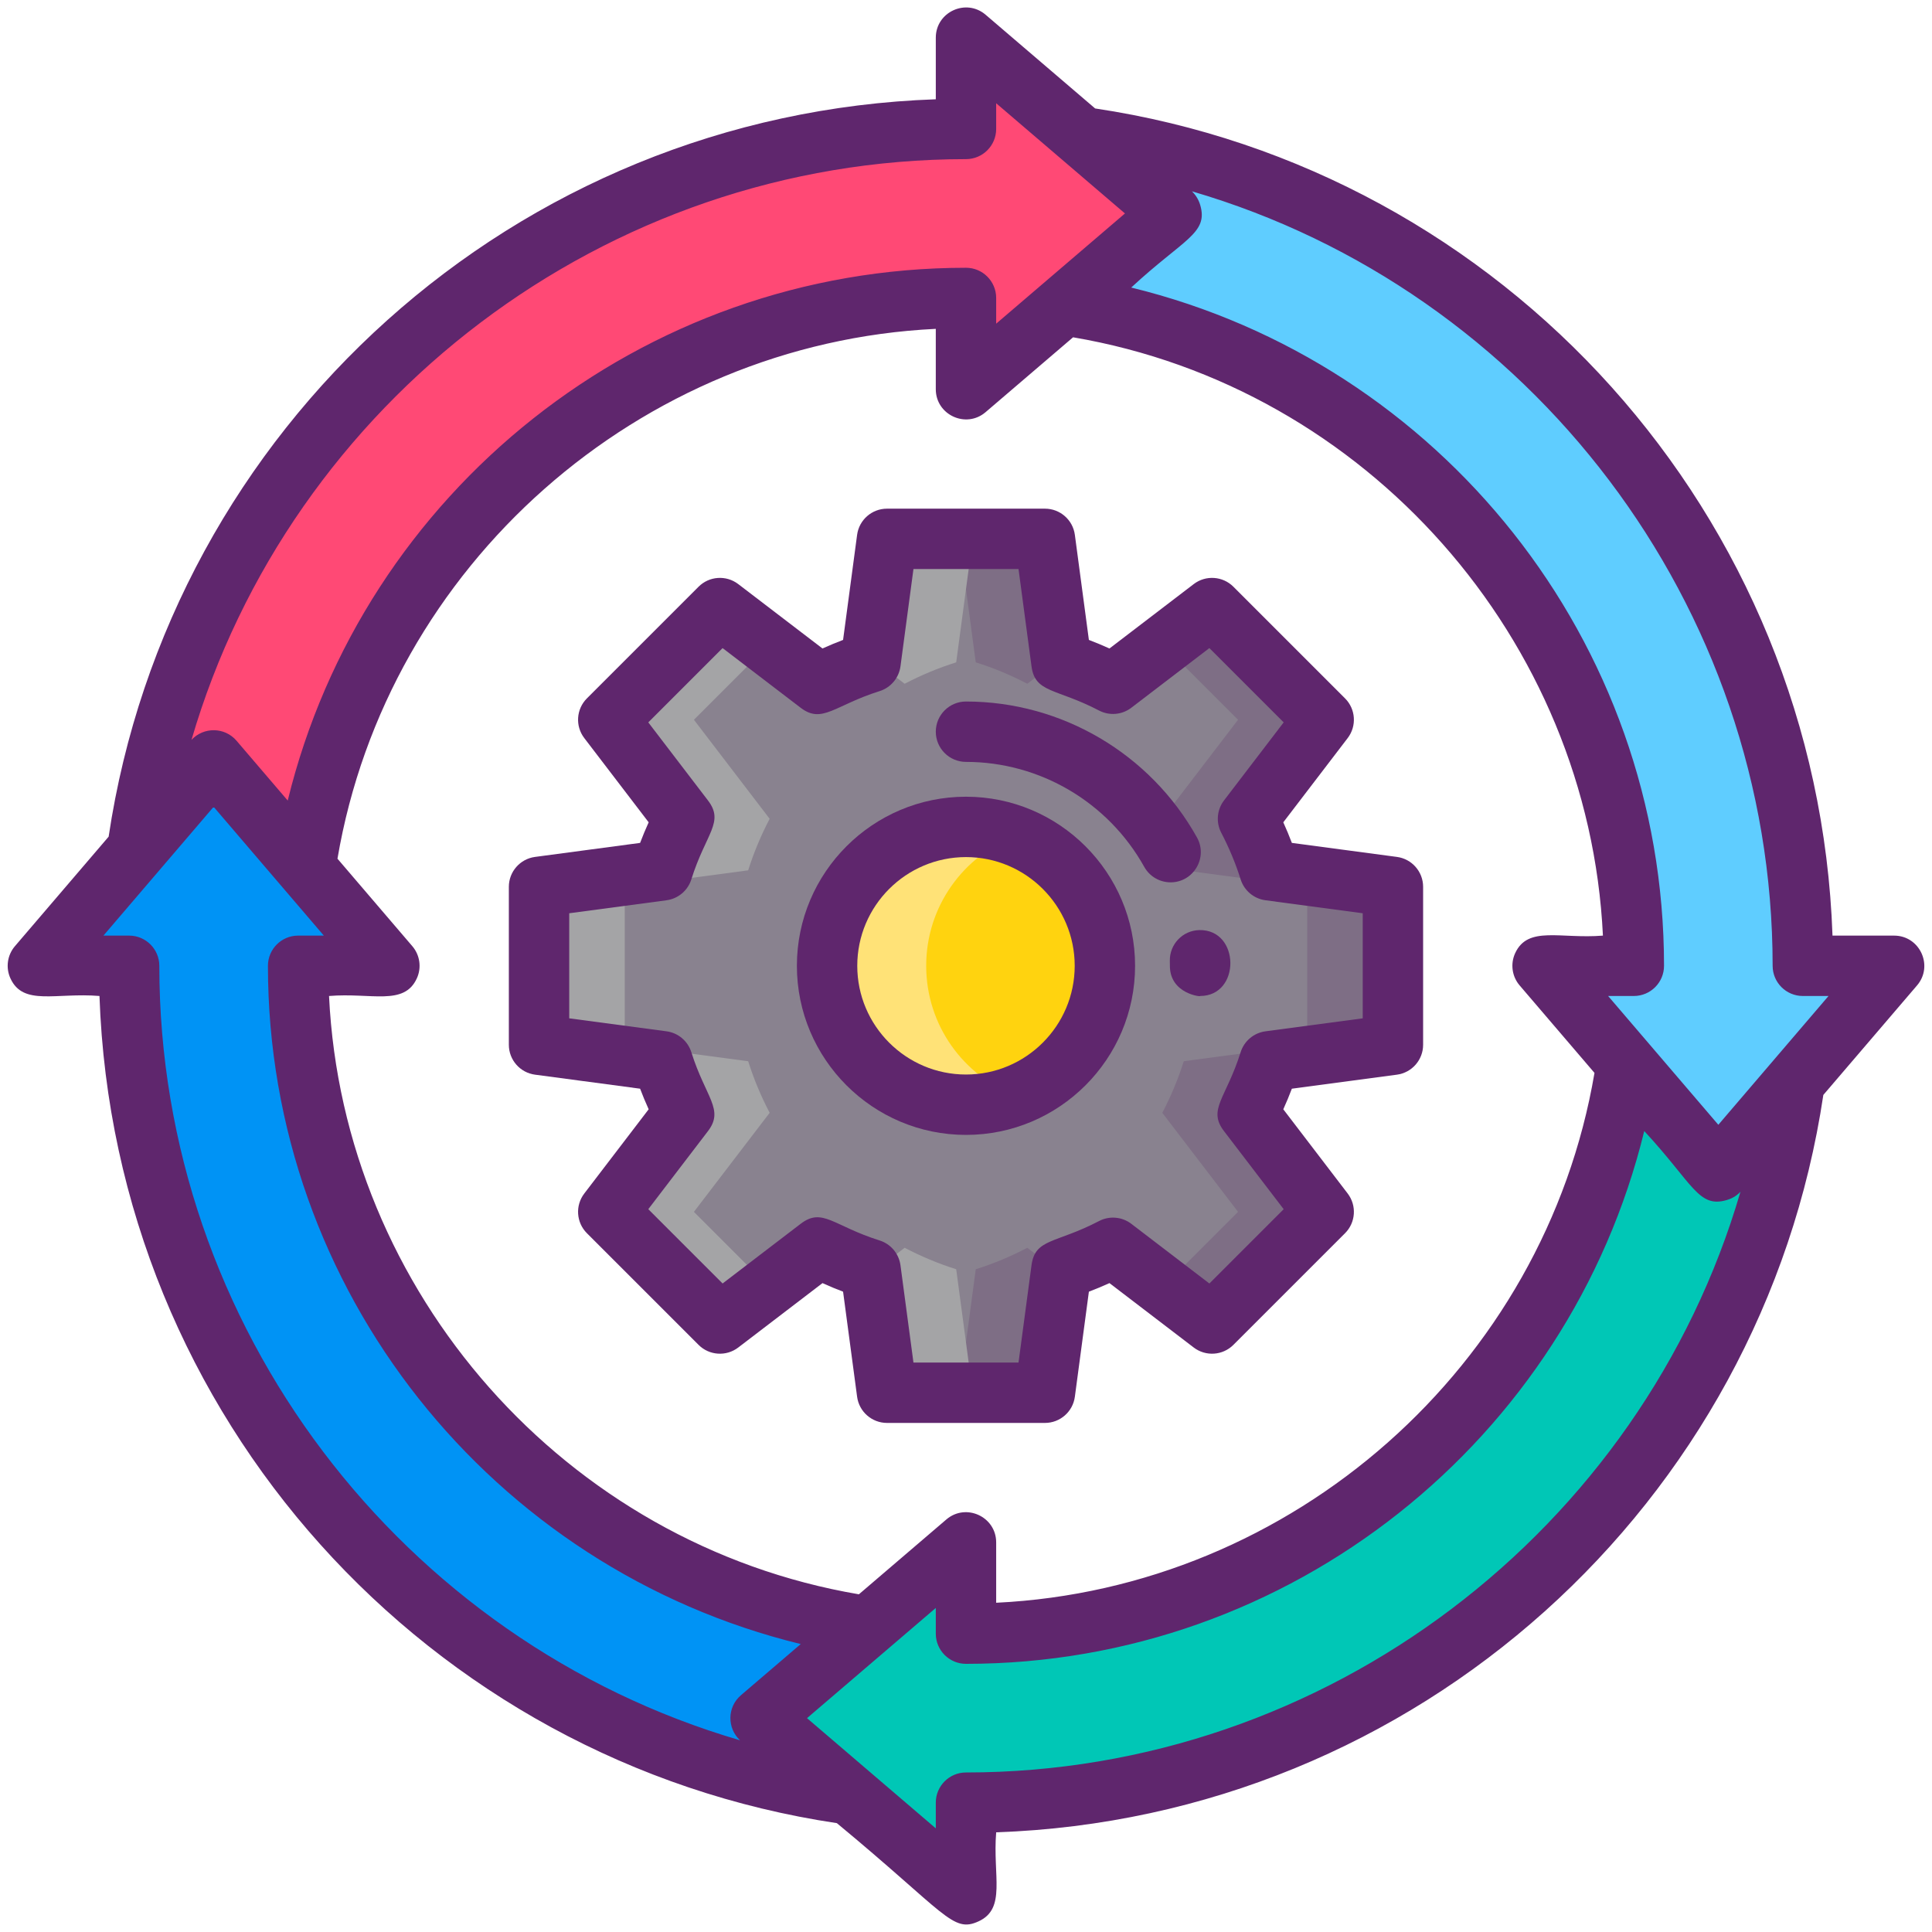
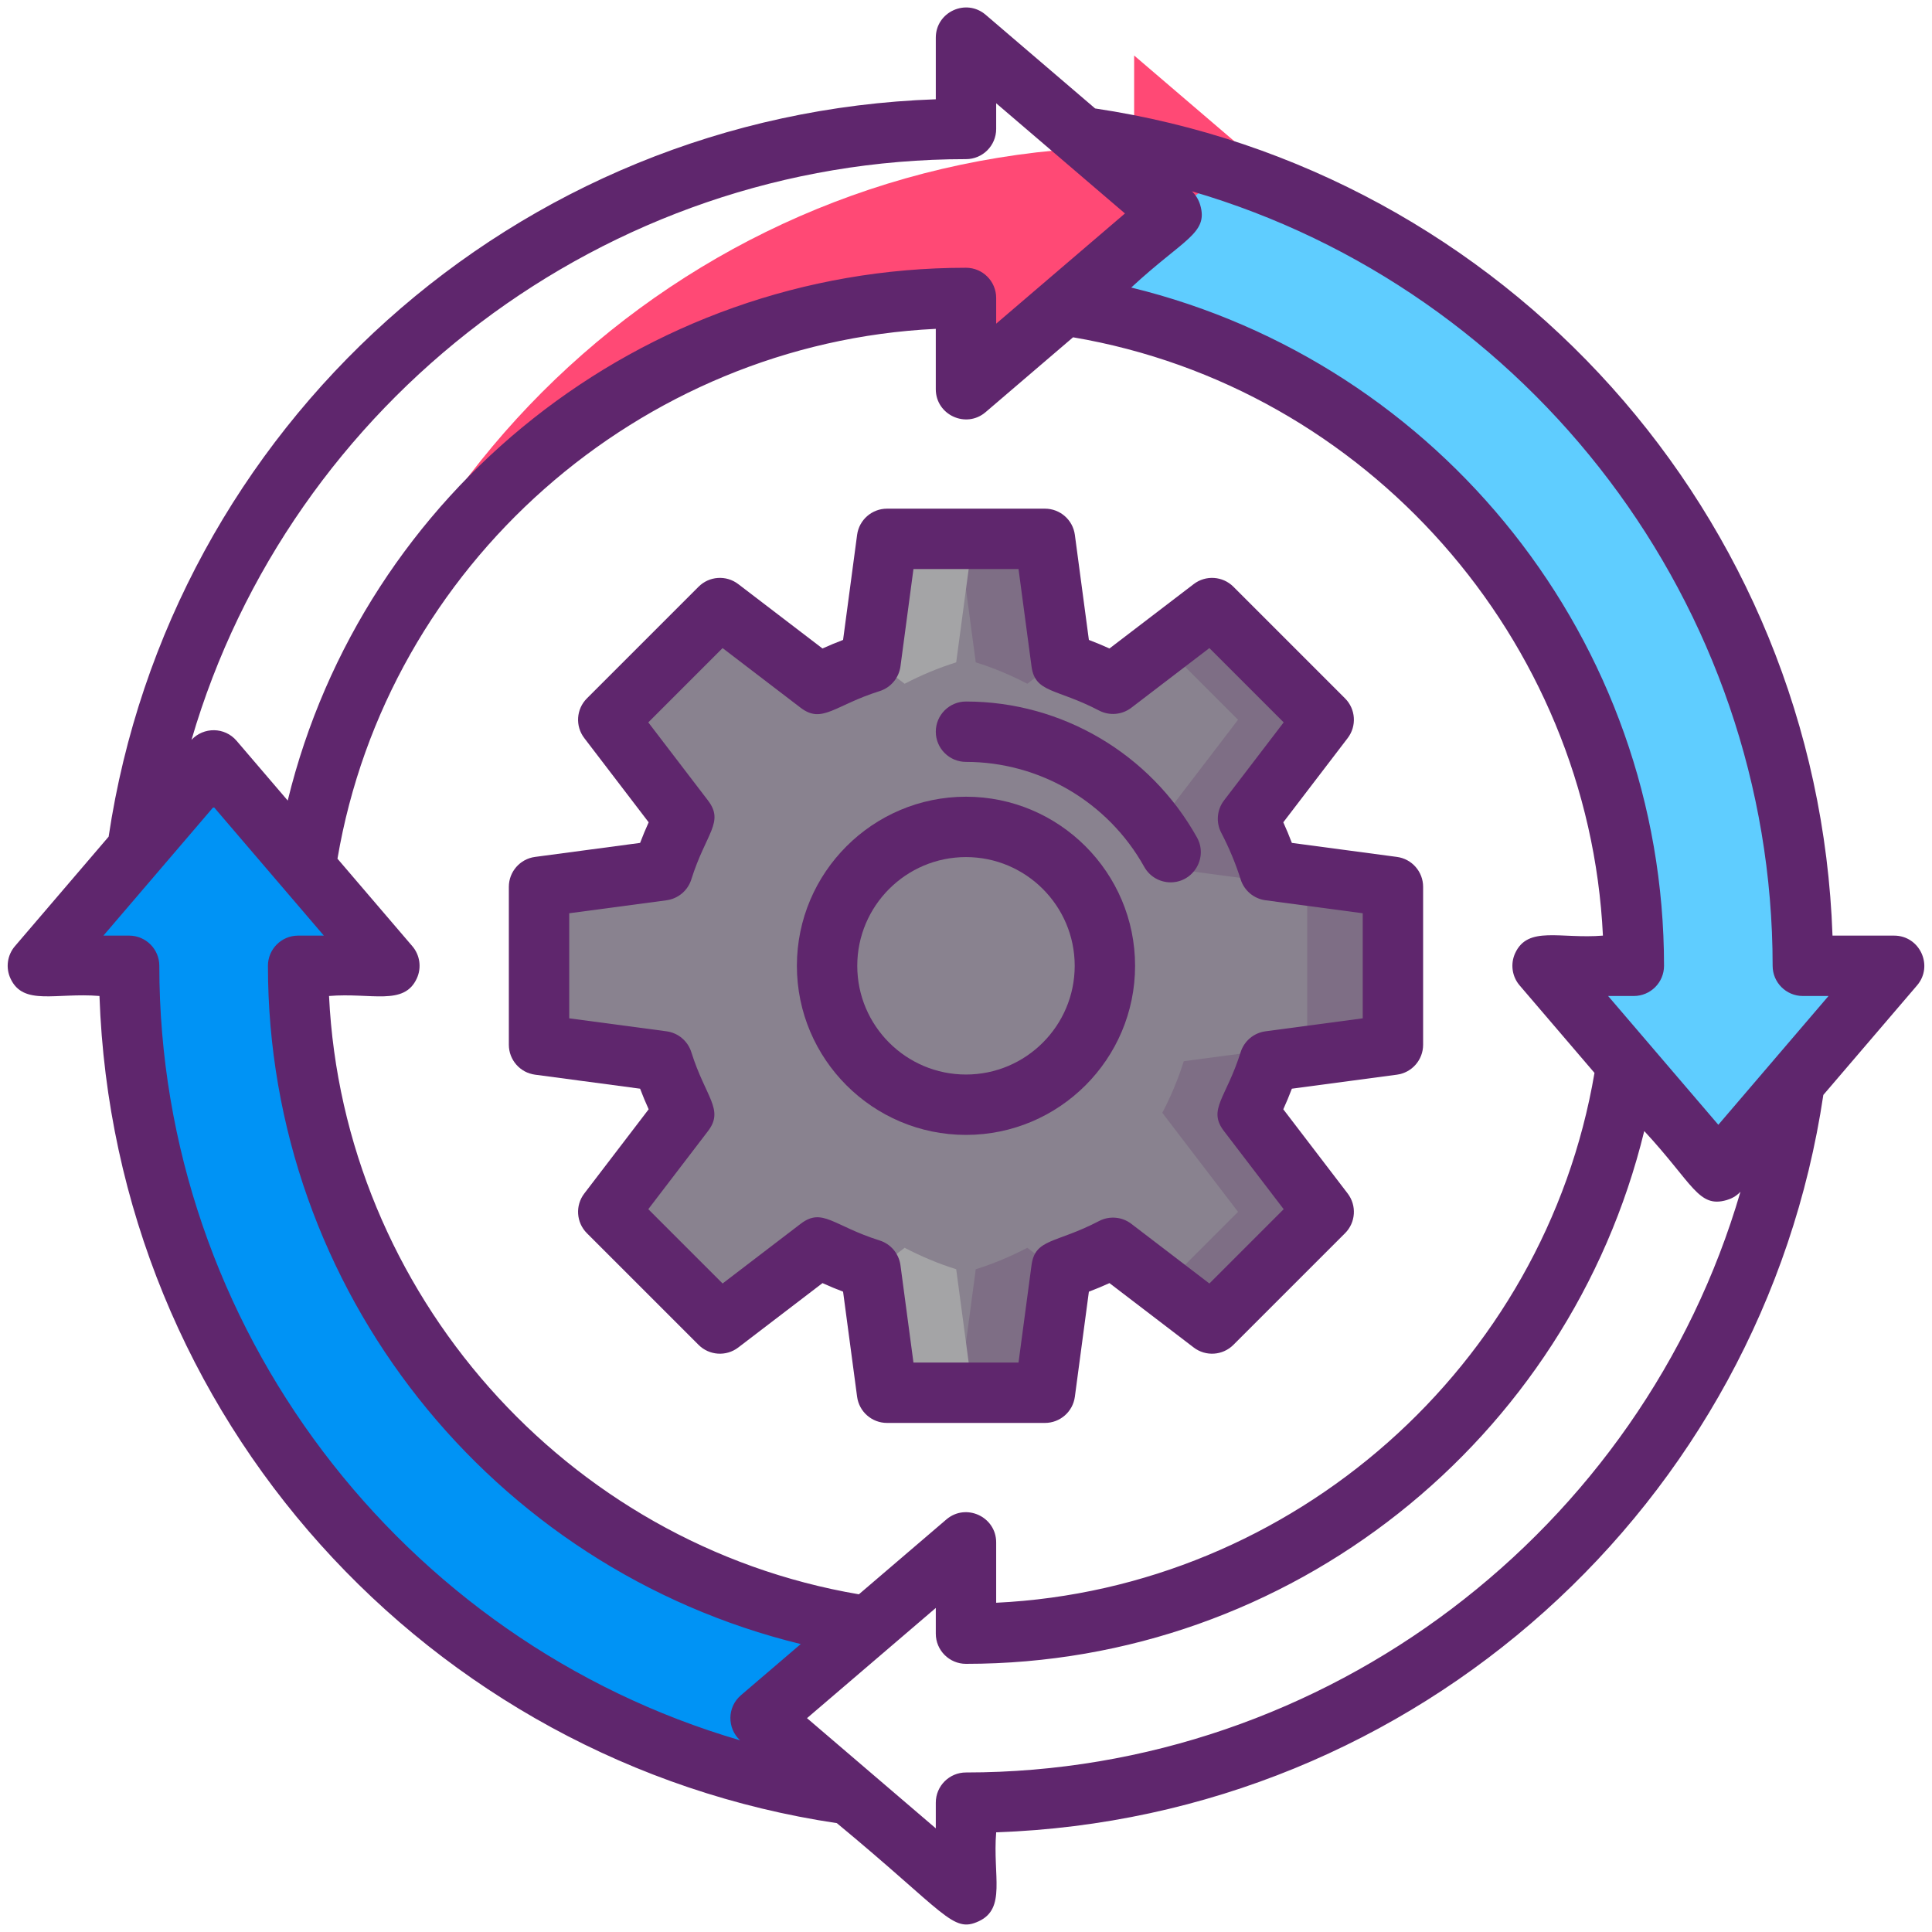
<svg xmlns="http://www.w3.org/2000/svg" id="Icon_Set" height="512" viewBox="0 0 256 256" width="512">
  <g>
    <g>
      <g>
-         <path d="m237.817 143.354c-7.481 53.968-53.795 95.508-109.819 95.508v12.093l-13.609-11.645-1.771-1.516-11.838-10.128 13.609-11.644.59-.509 13.019-11.136v12.092c44.369 0 81.227-32.827 87.538-75.476l.509.59 11.645 13.609z" fill="#00c7b6" />
-       </g>
+         </g>
    </g>
    <g>
      <g>
        <path d="m114.389 216.021-13.609 11.644 11.838 10.128c-53.968-7.481-95.508-53.795-95.508-109.819h-12.093l11.645-13.609 1.517-1.771 10.128-11.838 11.645 13.609.509.59 11.136 13.019h-12.094c0 44.369 32.827 81.227 75.476 87.538z" fill="#0093f5" />
      </g>
    </g>
    <g>
      <g>
        <path d="m250.978 127.974-11.645 13.609-1.517 1.771-10.128 11.838-11.645-13.609-.509-.59-11.134-13.019h12.092c0-44.369-32.827-81.227-75.476-87.538l.59-.509 13.609-11.644-11.838-10.128c53.968 7.482 95.508 53.795 95.508 109.819z" fill="#5fcdff" />
      </g>
    </g>
    <g>
      <g>
-         <path d="m155.216 28.283-13.609 11.644-.59.509-13.019 11.136v-12.092c-44.369 0-81.227 32.827-87.538 75.476l-.509-.59-11.645-13.609-10.128 11.838c7.481-53.968 53.795-95.508 109.819-95.508v-12.093l13.609 11.645 1.771 1.516z" fill="#ff4975" />
+         <path d="m155.216 28.283-13.609 11.644-.59.509-13.019 11.136v-12.092c-44.369 0-81.227 32.827-87.538 75.476c7.481-53.968 53.795-95.508 109.819-95.508v-12.093l13.609 11.645 1.771 1.516z" fill="#ff4975" />
      </g>
    </g>
    <g>
      <g>
        <path d="m184.57 138.436v-20.926l-16.362-2.184c-.747-2.377-1.706-4.659-2.842-6.834l10.033-13.124-14.796-14.796-13.124 10.033c-2.175-1.136-4.457-2.095-6.834-2.842l-2.184-16.362h-20.925l-2.184 16.362c-2.377.747-4.659 1.706-6.834 2.842l-13.125-10.033-14.796 14.797 10.033 13.124c-1.136 2.175-2.095 4.457-2.842 6.834l-16.362 2.184v20.925l16.362 2.184c.747 2.377 1.706 4.659 2.842 6.834l-10.033 13.124 14.796 14.796 13.124-10.033c2.175 1.136 4.457 2.095 6.834 2.842l2.184 16.362h20.925l2.184-16.362c2.377-.747 4.659-1.706 6.834-2.842l13.124 10.033 14.796-14.796-10.033-13.124c1.136-2.175 2.095-4.457 2.842-6.834z" fill="#89828f" />
      </g>
      <g>
        <path d="m138.458 71.4 2.112 15.804-4.443 3.398c-2.18-1.135-4.458-2.097-6.835-2.838l-2.187-16.364z" fill="#7e6e85" />
      </g>
      <g>
        <path d="m136.127 165.338 4.443 3.398-2.112 15.811h-11.353l2.187-16.364c2.377-.748 4.655-1.709 6.835-2.845z" fill="#7e6e85" />
      </g>
      <g>
        <path d="m168.211 140.618c-.749 2.377-1.711 4.662-2.846 6.835l10.036 13.124-14.797 14.797-6.434-4.92 9.877-9.877-10.036-13.124c1.135-2.172 2.097-4.458 2.846-6.835l16.356-2.18v-20.928l-16.356-2.187c-.749-2.377-1.711-4.655-2.846-6.827l10.036-13.124-9.877-9.877 6.434-4.92 14.797 14.797-10.036 13.124c1.135 2.172 2.097 4.451 2.846 6.827l16.356 2.187v20.928z" fill="#7e6e85" />
      </g>
      <g>
-         <path d="m82.781 117.51v20.928l16.356 2.18c.749 2.377 1.711 4.662 2.846 6.835l-10.036 13.124 9.877 9.877-6.434 4.92-14.797-14.797 10.036-13.124c-1.135-2.172-2.097-4.458-2.846-6.835l-16.356-2.18v-20.928l16.356-2.187c.749-2.377 1.711-4.655 2.846-6.827l-10.036-13.125 14.797-14.797 6.434 4.92-9.877 9.877 10.036 13.124c-1.135 2.172-2.097 4.451-2.846 6.827z" fill="#a4a4a6" />
-       </g>
+         </g>
      <g>
        <path d="m126.703 168.184 2.187 16.364h-11.353l-2.112-15.811 4.443-3.398c2.181 1.135 4.459 2.096 6.835 2.845z" fill="#a4a4a6" />
      </g>
      <g>
        <path d="m117.537 71.4h11.353l-2.187 16.364c-2.377.742-4.655 1.703-6.835 2.838l-4.443-3.398z" fill="#a4a4a6" />
      </g>
      <g>
-         <circle cx="127.998" cy="127.974" fill="#ffd30f" r="18.406" />
-       </g>
+         </g>
      <g>
-         <path d="m134.565 145.172c-2.04.779-4.256 1.208-6.567 1.208-10.166 0-18.406-8.24-18.406-18.406s8.24-18.406 18.406-18.406c2.312 0 4.527.429 6.567 1.208-6.926 2.644-11.839 9.343-11.839 17.198s4.913 14.553 11.839 17.198z" fill="#ffe277" />
-       </g>
+         </g>
    </g>
    <g>
      <g>
        <path d="m250.978 123.974h-8.162c-1.936-55.793-43.578-101.52-97.707-109.604l-14.51-12.416c-2.591-2.217-6.601-.37-6.601 3.039v8.162c-55.793 1.936-101.52 43.578-109.603 97.707l-12.416 14.51c-1.016 1.187-1.248 2.855-.594 4.273 1.698 3.688 6.005 1.855 11.795 2.327 1.936 55.793 43.578 101.52 97.707 109.604 14.495 11.987 15.321 14.604 18.784 13.01 3.692-1.699 1.856-6.019 2.327-11.795 55.793-1.936 101.52-43.578 109.603-97.707l12.416-14.51c2.217-2.589.371-6.6-3.039-6.6zm-122.98-102.887c2.209 0 4-1.791 4-4v-3.405c1.754 1.501 15.671 13.409 17.065 14.602l-17.065 14.604v-3.408c0-2.209-1.791-4-4-4-43.021 0-79.892 29.694-89.873 70.598l-6.779-7.923c-1.574-1.84-4.369-1.846-5.971-.12 13.081-44.786 54.778-76.948 102.623-76.948zm72.768 105.214c-.653 1.418-.421 3.087.594 4.273l9.918 11.591c-6.609 38.886-40.018 68.324-79.28 70.208v-7.997c0-3.408-4.009-5.257-6.6-3.04l-11.591 9.918c-38.886-6.609-68.325-40.017-70.208-79.28 5.614-.465 9.934 1.356 11.63-2.327.653-1.418.421-3.087-.594-4.273l-9.918-11.591c6.609-38.886 40.018-68.324 79.28-70.208v7.997c0 3.408 4.011 5.258 6.6 3.04l11.591-9.918c38.886 6.609 68.325 40.017 70.208 79.28-5.613.465-9.933-1.355-11.63 2.327zm-179.656 1.673c0-2.209-1.791-4-4-4h-3.405c12.766-14.92 12.409-14.502 14.602-17.065.466.544 14.193 16.586 14.604 17.065h-3.408c-2.209 0-4 1.791-4 4 0 43.018 29.69 79.891 70.599 89.873l-7.923 6.779c-1.852 1.584-1.834 4.381-.12 5.972-44.785-13.082-76.949-54.779-76.949-102.624zm106.888 106.888c-2.209 0-4 1.791-4 4v3.405c-1.754-1.501-15.671-13.409-17.065-14.602 18.674-15.98 14.83-12.691 17.065-14.604v3.407c0 2.209 1.791 4 4 4 43.016 0 79.891-29.688 89.873-70.598 6.484 6.989 7.166 10.242 10.931 9.144.543-.158 1.233-.469 1.819-1.101-13.081 44.786-54.779 76.949-102.623 76.949zm99.69-85.823c-.466-.544-14.193-16.586-14.604-17.065h3.408c2.209 0 4-1.791 4-4 0-43.018-29.69-79.891-70.599-89.873 6.943-6.442 10.239-7.161 9.145-10.928-.223-.769-.663-1.415-1.103-1.823 44.786 13.082 76.949 54.779 76.949 102.624 0 2.209 1.791 4 4 4h3.405c-12.765 14.92-12.407 14.502-14.601 17.065z" fill="#5f266d" />
      </g>
      <g>
        <path d="m185.099 113.546-13.921-1.858c-.347-.917-.726-1.827-1.135-2.728l8.533-11.162c1.217-1.592 1.068-3.84-.349-5.258l-14.796-14.796c-1.418-1.417-3.667-1.566-5.258-.349l-11.163 8.533c-.9-.409-1.81-.788-2.727-1.136l-1.858-13.92c-.265-1.987-1.96-3.471-3.965-3.471h-20.925c-2.004 0-3.7 1.484-3.965 3.471l-1.858 13.92c-.917.348-1.827.727-2.727 1.136l-11.163-8.533c-1.593-1.217-3.84-1.068-5.258.349l-14.796 14.796c-1.417 1.417-1.566 3.666-.349 5.258l8.533 11.162c-.409.9-.788 1.811-1.135 2.728l-13.921 1.858c-1.987.265-3.471 1.96-3.471 3.965v20.925c0 2.004 1.484 3.7 3.471 3.965l13.921 1.858c.347.917.726 1.827 1.135 2.728l-8.533 11.162c-1.217 1.592-1.068 3.84.349 5.258l14.796 14.796c1.418 1.417 3.667 1.566 5.258.349l11.163-8.533c.9.409 1.81.788 2.727 1.136l1.858 13.92c.265 1.987 1.96 3.471 3.965 3.471h20.925c2.004 0 3.7-1.484 3.965-3.471l1.858-13.92c.917-.348 1.827-.727 2.727-1.136l11.163 8.533c1.592 1.217 3.839 1.068 5.258-.349l14.796-14.796c1.417-1.417 1.566-3.666.349-5.258l-8.533-11.162c.409-.9.788-1.811 1.135-2.728l13.921-1.858c1.987-.265 3.471-1.96 3.471-3.965v-20.926c0-2.004-1.484-3.699-3.471-3.964zm-4.529 21.388-12.892 1.721c-1.54.206-2.821 1.284-3.287 2.767-1.925 6.132-4.413 7.571-2.203 10.461l7.906 10.342-9.845 9.845-10.342-7.906c-1.234-.944-2.904-1.087-4.281-.368-5.749 3.004-8.468 2.277-8.946 5.858l-1.721 12.891h-13.922l-1.721-12.891c-.206-1.54-1.284-2.821-2.766-3.287-6.155-1.935-7.568-4.417-10.462-2.204l-10.342 7.906-9.845-9.845 7.906-10.342c2.191-2.865-.317-4.455-2.203-10.461-.466-1.482-1.747-2.561-3.287-2.767l-12.892-1.721v-13.922l12.892-1.721c1.54-.206 2.821-1.284 3.287-2.767 1.925-6.132 4.413-7.571 2.203-10.461l-7.906-10.342 9.845-9.845 10.342 7.906c2.857 2.185 4.489-.327 10.462-2.204 1.482-.466 2.56-1.747 2.766-3.287l1.721-12.891h13.922l1.721 12.891c.476 3.566 3.26 2.887 8.946 5.858 1.377.72 3.047.577 4.281-.368l10.342-7.906 9.845 9.845-7.906 10.342c-.944 1.234-1.087 2.904-.368 4.281 1.048 2.006 1.913 4.085 2.571 6.18.466 1.482 1.747 2.561 3.287 2.767l12.892 1.721z" fill="#5f266d" />
      </g>
      <g>
-         <path d="m158.913 123.241c-2.208.053-3.956 1.887-3.903 4.095.005.209.008.419.007.63-.008 3.794 4.31 4.147 4 4.008 5.417 0 5.319-8.848-.104-8.733z" fill="#5f266d" />
-       </g>
+         </g>
      <g>
        <path d="m158.604 110.966c-6.196-11.11-17.923-18.011-30.606-18.011-2.209 0-4 1.791-4 4s1.791 4 4 4c9.785 0 18.835 5.329 23.619 13.908.732 1.313 2.094 2.052 3.497 2.052 3.016-.001 4.985-3.267 3.49-5.949z" fill="#5f266d" />
      </g>
      <g>
        <path d="m127.998 105.569c-12.354 0-22.406 10.051-22.406 22.406s10.051 22.406 22.406 22.406 22.406-10.051 22.406-22.406-10.052-22.406-22.406-22.406zm0 36.811c-7.943 0-14.406-6.462-14.406-14.406s6.462-14.406 14.406-14.406 14.406 6.462 14.406 14.406-6.463 14.406-14.406 14.406z" fill="#5f266d" />
      </g>
    </g>
  </g>
</svg>